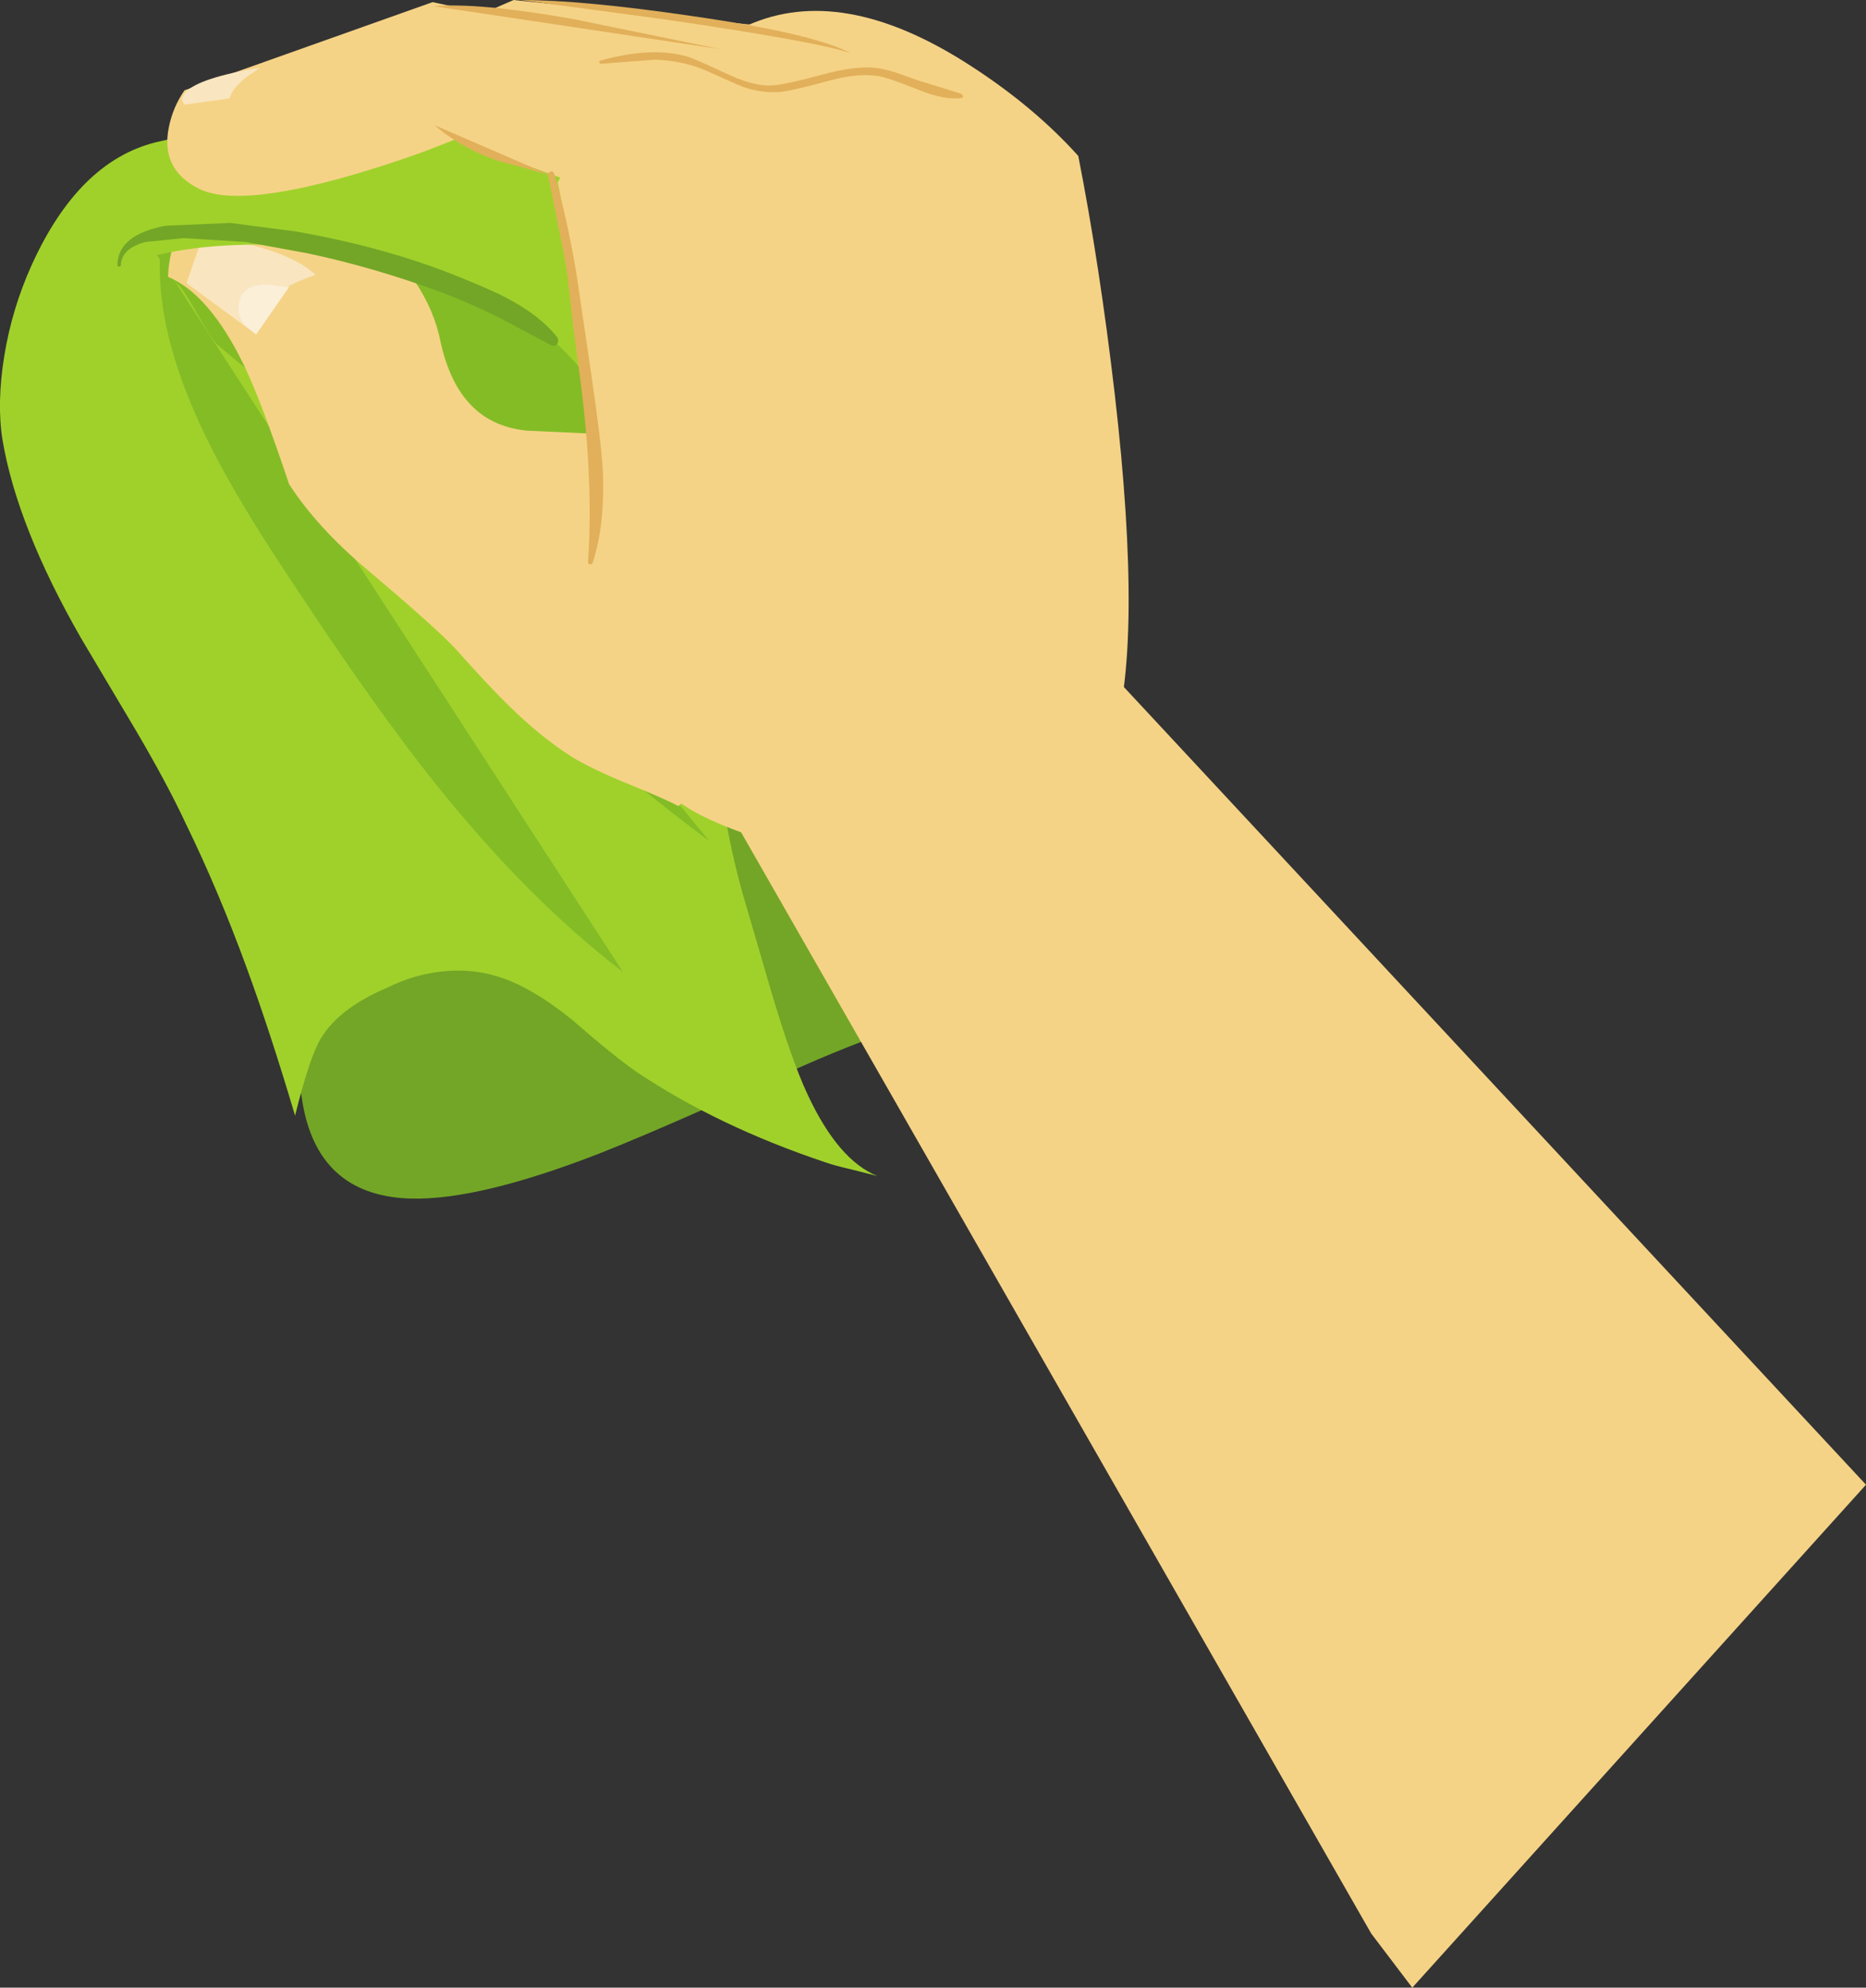
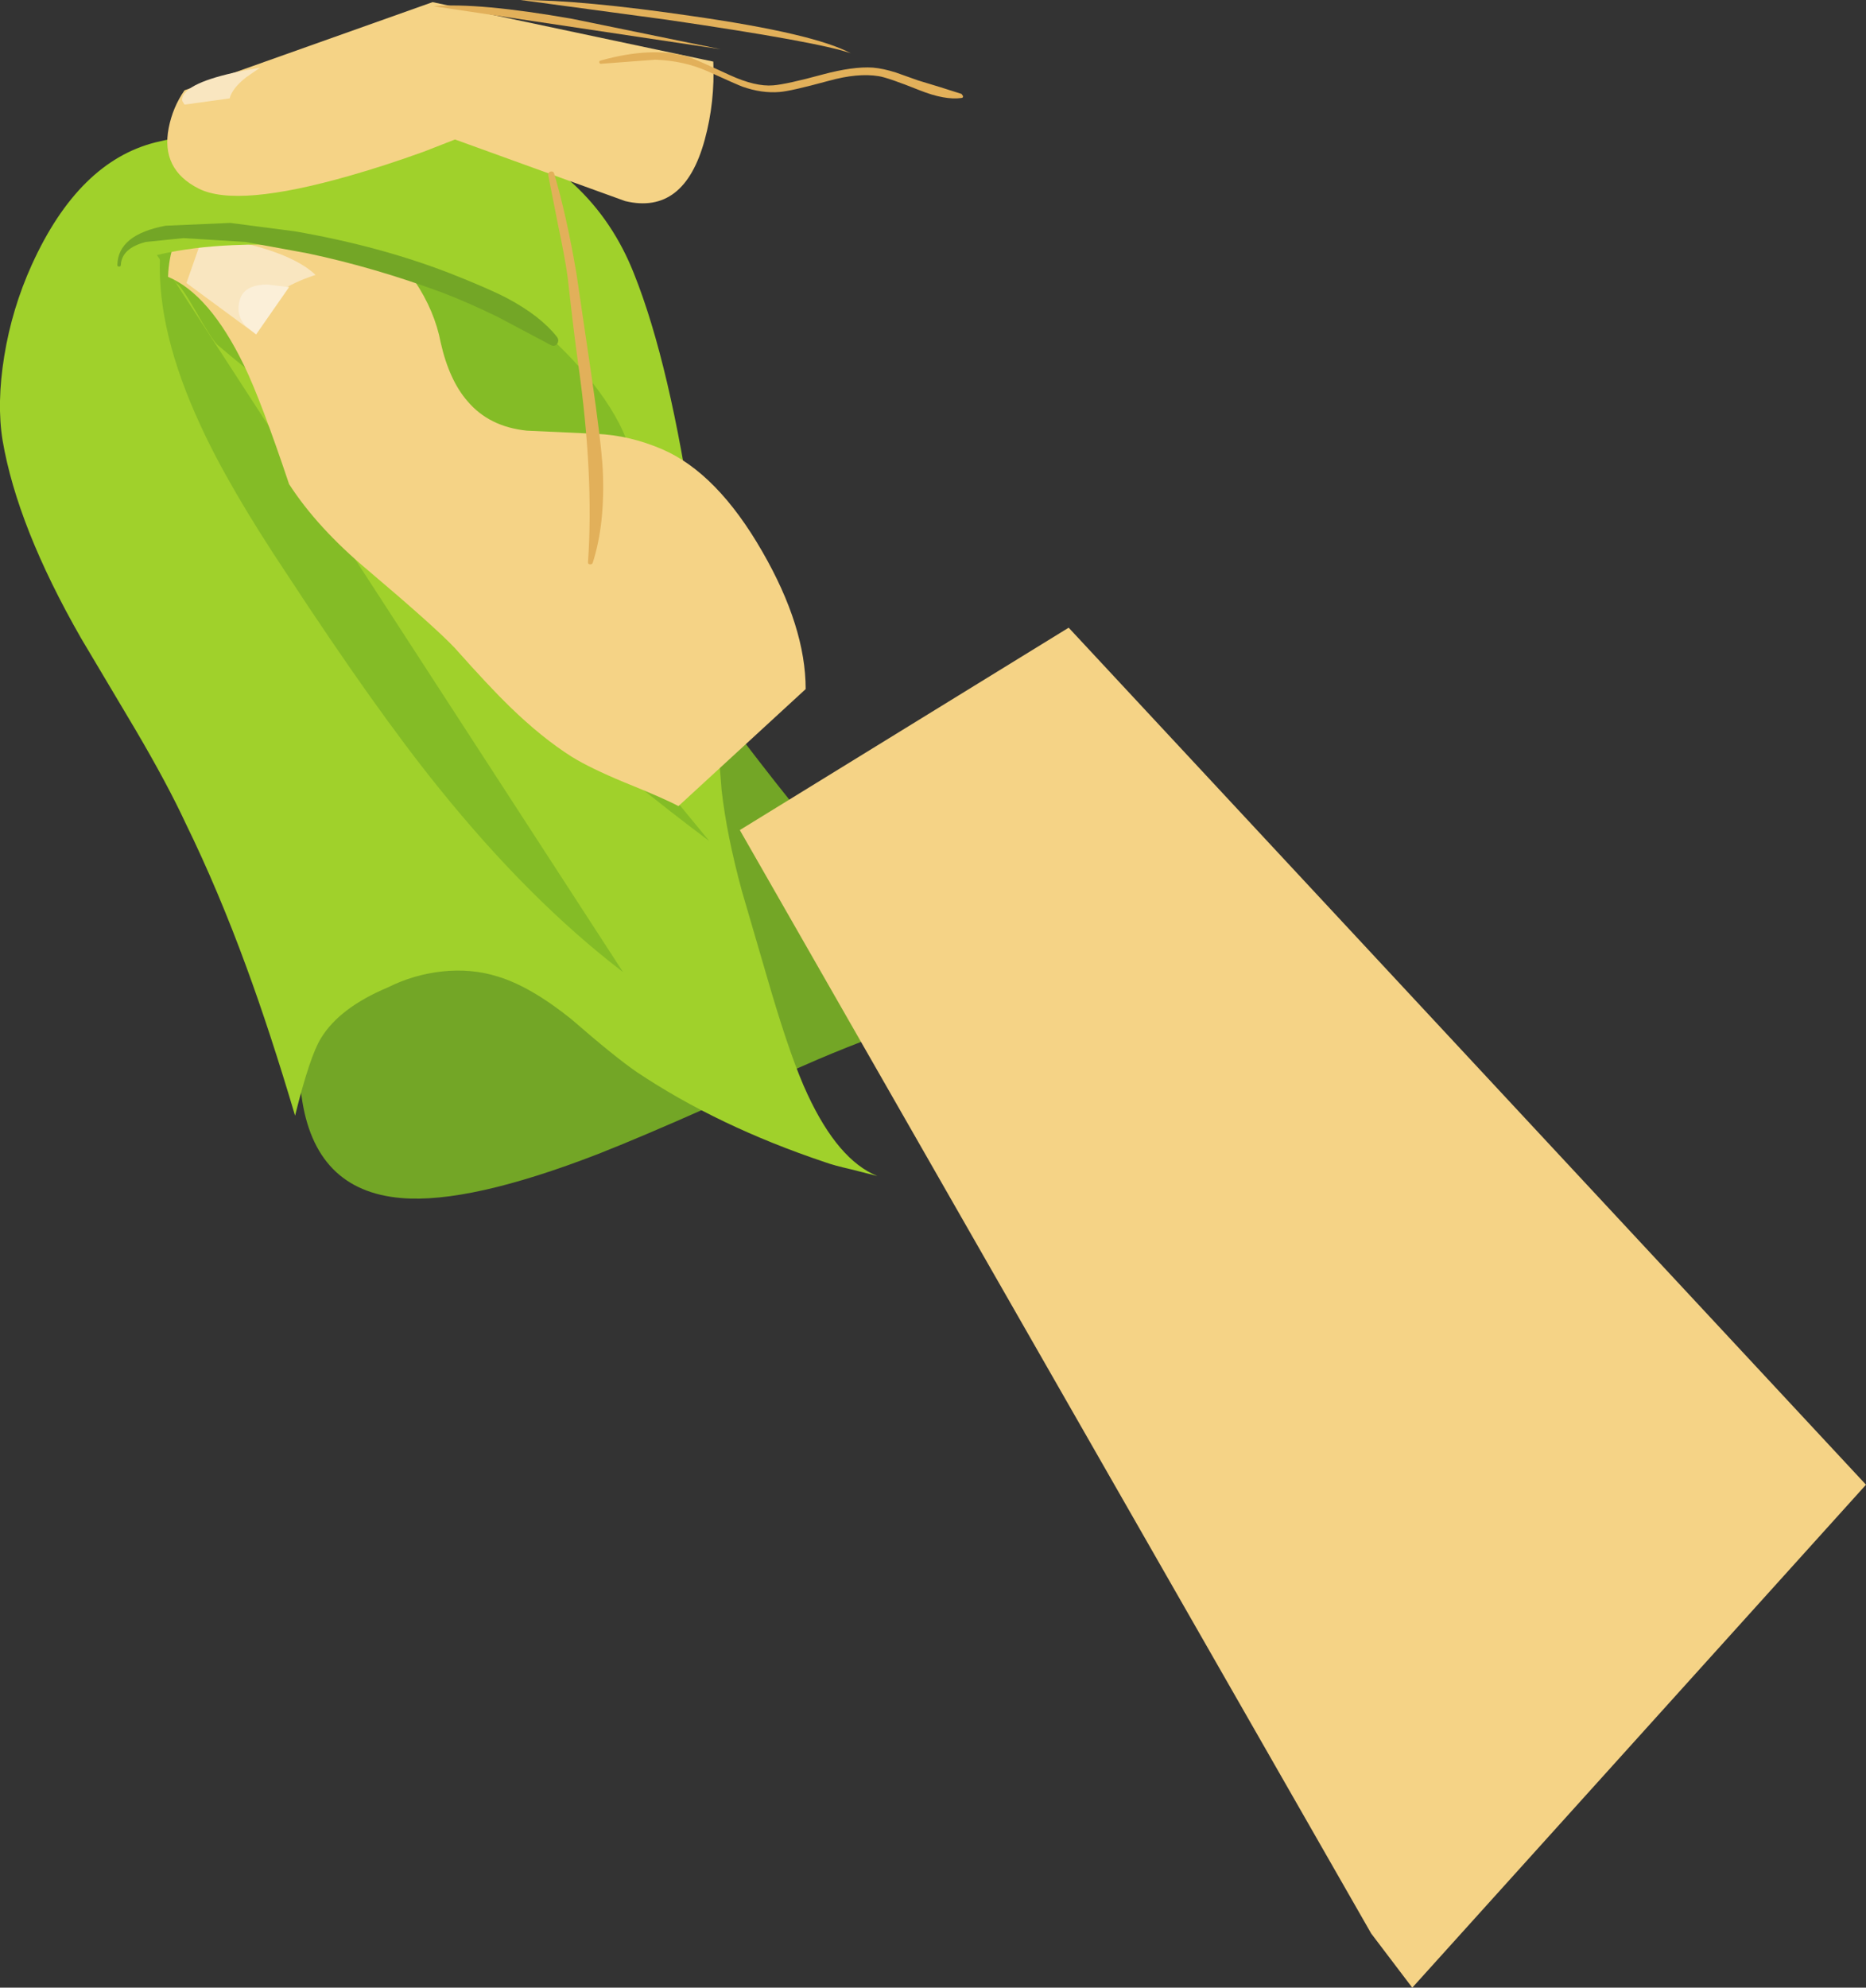
<svg xmlns="http://www.w3.org/2000/svg" height="464.55px" width="436.35px">
  <rect width="100%" height="100%" fill="#333333" stroke="none" />
  <g transform="matrix(1.0, 0.0, 0.0, 1.0, -258.45, 395.1)">
    <path d="M314.6 -218.1 Q314.6 -240.05 316.0 -250.1 318.35 -266.4 326.1 -279.95 340.05 -302.85 355.25 -300.1 366.9 -297.95 386.5 -277.1 398.5 -265.05 412.35 -247.75 L436.1 -217.0 Q465.85 -178.5 490.0 -159.15 478.25 -159.6 449.7 -147.5 L424.25 -136.4 Q408.15 -129.25 398.2 -125.35 368.2 -113.75 352.3 -115.1 331.95 -116.8 328.95 -139.0 L314.6 -218.1" fill="#73a626" fill-rule="evenodd" stroke="none" />
-     <path d="M365.65 -357.05 Q343.9 -346.5 335.15 -346.5 329.9 -346.5 324.65 -348.45 319.5 -350.35 316.1 -353.45 312.5 -356.7 312.1 -360.25 311.65 -364.2 315.3 -367.6 L378.55 -395.1 452.1 -387.45 434.2 -355.45 385.6 -367.6 365.65 -357.05" fill="#f5d386" fill-rule="evenodd" stroke="none" />
    <path d="M294.9 -361.85 L314.65 -366.35 Q345.15 -373.8 370.3 -365.05 397.0 -355.7 406.7 -331.15 415.15 -310.05 420.75 -271.45 424.45 -246.3 427.2 -210.35 428.4 -199.85 431.95 -186.8 L438.7 -163.7 Q443.6 -147.15 447.3 -139.3 454.45 -123.95 463.6 -120.25 L457.5 -121.8 Q453.35 -122.75 451.45 -123.45 426.35 -131.85 407.35 -144.55 402.25 -148.05 392.0 -156.95 382.45 -164.6 374.75 -166.9 368.65 -168.8 361.75 -168.05 355.1 -167.3 349.2 -164.35 337.85 -159.6 333.5 -152.45 330.9 -148.25 327.45 -134.35 321.6 -154.05 316.1 -169.0 309.5 -187.05 301.85 -202.7 297.6 -211.85 290.1 -224.6 L277.4 -245.95 Q262.5 -271.95 259.05 -292.2 257.65 -300.85 259.45 -311.9 261.25 -323.0 265.9 -333.25 276.85 -357.35 294.9 -361.85" fill="#a0d12b" fill-rule="evenodd" stroke="none" />
    <path d="M291.05 -341.4 Q319.05 -341.4 336.6 -338.3 361.05 -334.0 379.25 -322.25 385.4 -318.4 392.15 -311.25 399.4 -303.5 403.2 -296.2 407.55 -287.75 405.65 -282.45 403.4 -276.25 392.65 -275.25 374.65 -273.35 348.45 -287.35 328.55 -298.05 309.25 -314.55 307.85 -315.95 304.15 -322.5 300.7 -328.45 299.65 -328.95 L291.05 -341.4" fill="#84bc26" fill-rule="evenodd" stroke="none" />
    <path d="M305.35 -295.65 Q295.2 -317.5 295.85 -334.7 L404.15 -167.9 Q382.2 -184.7 360.95 -211.1 346.3 -229.25 325.55 -260.9 311.9 -281.35 305.35 -295.65" fill="#84bc26" fill-rule="evenodd" stroke="none" />
    <path d="M424.3 -198.55 Q387.25 -226.15 360.55 -256.2 326.75 -294.3 316.95 -328.95 L424.3 -198.55" fill="#84bc26" fill-rule="evenodd" stroke="none" />
    <path d="M588.7 69.45 L579.1 56.8 431.45 -201.1 508.35 -248.4 694.8 -48.1 588.7 69.45" fill="#f5d386" fill-rule="evenodd" stroke="none" />
-     <path d="M510.6 -358.65 Q515.6 -333.15 519.1 -303.2 526.05 -243.2 518.25 -220.6 513.45 -206.8 507.0 -199.4 500.3 -191.75 490.45 -189.6 472.4 -185.55 431.95 -200.5 423.9 -203.45 419.6 -206.1 413.65 -209.7 410.0 -214.95 401.75 -227.1 401.3 -255.6 400.85 -281.55 394.8 -319.6 391.8 -338.6 388.85 -352.45 L390.9 -356.25 Q393.85 -361.0 398.25 -365.7 412.15 -380.8 434.85 -389.85 456.7 -398.5 485.85 -379.45 500.45 -369.95 510.6 -358.65" fill="#f5d386" fill-rule="evenodd" stroke="none" />
    <path d="M315.8 -349.35 Q322.8 -350.05 330.85 -347.7 338.5 -345.5 344.25 -341.4 350.85 -336.25 355.4 -329.45 360.1 -322.45 361.5 -315.05 363.5 -306.2 367.8 -301.3 372.85 -295.35 381.65 -294.45 L398.0 -293.7 Q405.75 -293.35 413.3 -290.1 426.15 -284.55 436.7 -266.2 446.85 -248.6 446.85 -234.05 L417.1 -206.7 Q413.75 -208.5 404.45 -212.25 396.4 -215.6 392.2 -218.2 385.15 -222.65 377.6 -230.0 373.0 -234.45 364.85 -243.6 360.35 -248.4 344.4 -261.9 332.65 -271.75 326.05 -281.95 319.5 -301.5 315.5 -309.75 307.45 -326.3 297.75 -330.4 298.4 -347.75 315.8 -349.35" fill="#f5d386" fill-rule="evenodd" stroke="none" />
    <path d="M302.05 -328.95 L305.9 -339.95 Q310.6 -339.5 316.2 -338.1 327.45 -335.35 332.25 -330.85 322.1 -327.55 319.25 -321.95 317.8 -319.1 318.35 -316.95 L302.05 -328.95" fill="#f9e6c0" fill-rule="evenodd" stroke="none" />
    <path d="M351.1 -354.75 Q360.65 -356.75 365.8 -356.75 376.6 -356.25 375.05 -348.8 374.35 -345.7 371.5 -342.6 368.55 -339.45 364.55 -337.6 356.15 -334.0 344.95 -334.95 338.5 -335.45 324.9 -337.6 320.45 -338.15 312.85 -337.8 303.6 -337.4 296.05 -335.7 274.95 -331.0 278.25 -319.0 L271.85 -322.85 Q270.1 -336.95 284.8 -346.45 297.7 -354.75 312.15 -354.15 L324.25 -353.2 336.4 -352.25 Q340.6 -352.55 351.1 -354.75" fill="#a0d12b" fill-rule="evenodd" stroke="none" />
    <path d="M340.3 -354.05 Q313.95 -346.5 304.95 -351.0 296.0 -355.5 297.9 -365.2 298.85 -370.05 301.6 -374.0 L359.6 -394.6 425.25 -380.7 Q425.65 -371.25 423.25 -362.45 418.45 -344.8 404.65 -348.1 L364.85 -362.5 357.55 -359.65 Q348.55 -356.4 340.3 -354.05" fill="#f5d386" fill-rule="evenodd" stroke="none" />
    <path d="M392.25 -390.7 L426.95 -383.6 359.85 -393.65 Q370.3 -394.55 392.25 -390.7" fill="#e2b05a" fill-rule="evenodd" stroke="none" />
    <path d="M386.65 -354.15 Q386.6 -354.85 387.2 -355.0 387.85 -355.15 388.05 -354.5 391.0 -344.45 393.25 -331.15 L396.75 -307.4 Q399.05 -291.65 399.4 -285.4 400.0 -272.7 397.05 -263.55 396.9 -263.15 396.4 -263.2 395.9 -263.25 395.95 -263.75 397.35 -284.05 393.65 -310.1 392.7 -316.8 391.2 -330.25 390.6 -334.7 389.0 -342.25 L386.65 -354.15" fill="#e2b05a" fill-rule="evenodd" stroke="none" />
-     <path d="M388.85 -353.4 Q384.5 -355.05 375.15 -357.45 366.55 -360.3 360.05 -365.85 L388.85 -353.4" fill="#e2b05a" fill-rule="evenodd" stroke="none" />
+     <path d="M388.85 -353.4 L388.85 -353.4" fill="#e2b05a" fill-rule="evenodd" stroke="none" />
    <path d="M286.7 -333.15 Q286.7 -332.8 286.3 -332.8 285.9 -332.8 285.9 -333.15 286.0 -340.25 297.2 -342.35 L312.3 -343.0 327.3 -341.05 Q347.0 -337.65 363.35 -331.35 372.55 -327.75 377.05 -325.4 384.85 -321.25 388.7 -316.35 389.25 -315.55 388.75 -314.75 388.15 -314.0 387.25 -314.45 L374.9 -321.0 Q368.05 -324.35 362.05 -326.65 346.0 -332.6 330.35 -335.9 L315.9 -338.55 301.35 -339.45 292.55 -338.55 Q286.9 -337.1 286.7 -333.15" fill="#73a626" fill-rule="evenodd" stroke="none" />
    <path d="M318.35 -316.95 L315.8 -319.0 Q313.5 -321.65 314.55 -325.1 315.6 -328.55 320.9 -328.6 L326.05 -328.0 318.35 -316.95" fill="#fbefd8" fill-rule="evenodd" stroke="none" />
    <path d="M420.25 -391.35 Q448.85 -387.25 457.4 -382.65 449.9 -385.3 414.3 -390.5 L380.2 -395.1 Q394.65 -395.1 420.25 -391.35" fill="#e2b05a" fill-rule="evenodd" stroke="none" />
    <path d="M478.25 -374.75 L483.3 -373.15 483.65 -372.65 Q483.7 -372.25 483.3 -372.2 479.4 -371.65 473.5 -374.0 466.0 -377.0 463.9 -377.3 459.05 -378.1 452.2 -376.2 443.4 -373.8 440.75 -373.6 436.6 -373.25 432.05 -374.85 430.95 -375.25 423.9 -378.45 418.4 -380.9 411.7 -381.15 L399.1 -380.2 Q398.7 -380.1 398.6 -380.5 398.5 -380.85 398.9 -380.95 410.9 -384.3 419.3 -381.85 420.55 -381.5 429.1 -377.55 435.1 -374.8 439.25 -375.15 442.4 -375.4 450.85 -377.7 457.95 -379.6 462.55 -379.3 464.95 -379.1 467.95 -378.15 L473.15 -376.3 478.25 -374.75" fill="#e2b05a" fill-rule="evenodd" stroke="none" />
    <path d="M319.3 -379.3 L316.1 -377.1 Q312.75 -374.5 312.15 -372.1 L301.6 -370.65 301.1 -371.45 Q300.85 -372.45 301.85 -373.55 304.95 -376.9 319.3 -379.3" fill="#f9e6c0" fill-rule="evenodd" stroke="none" />
  </g>
</svg>